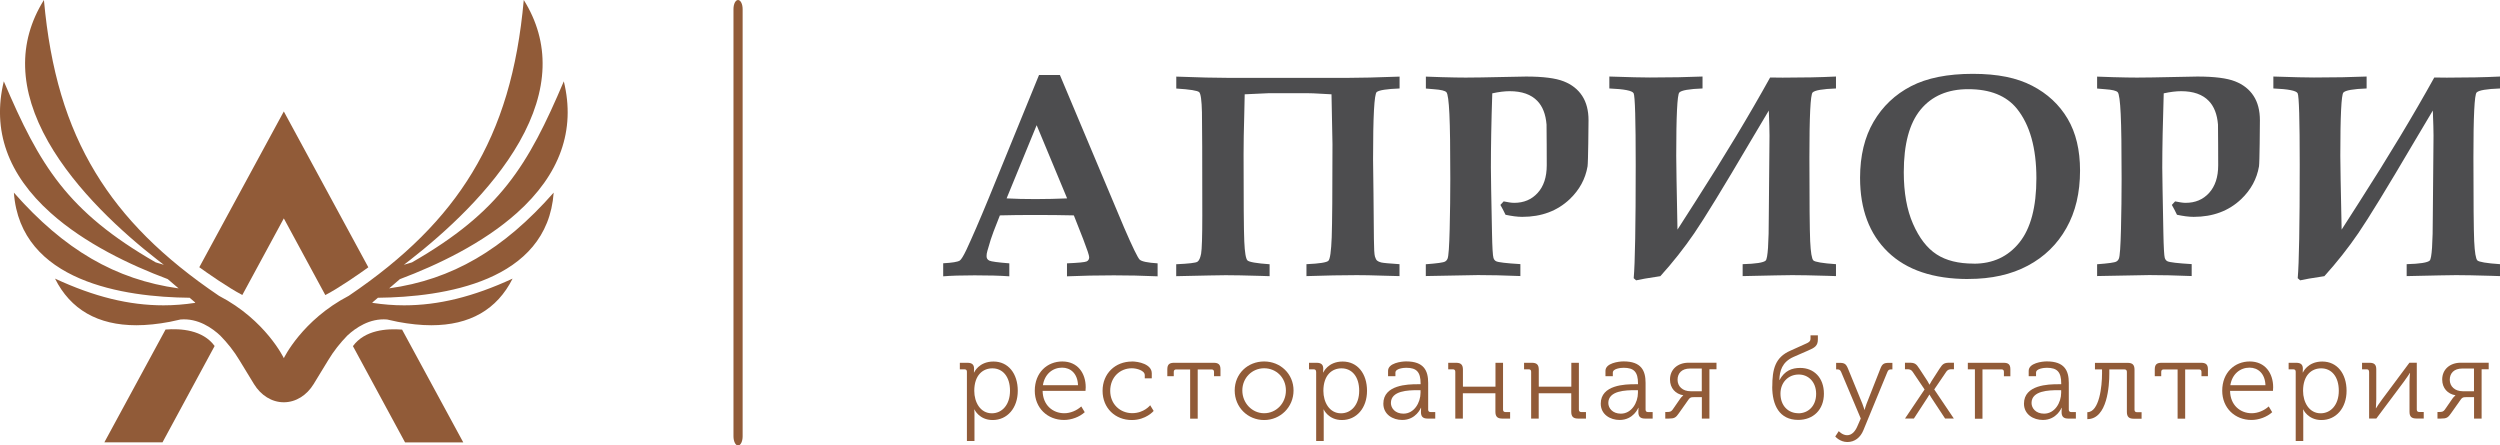
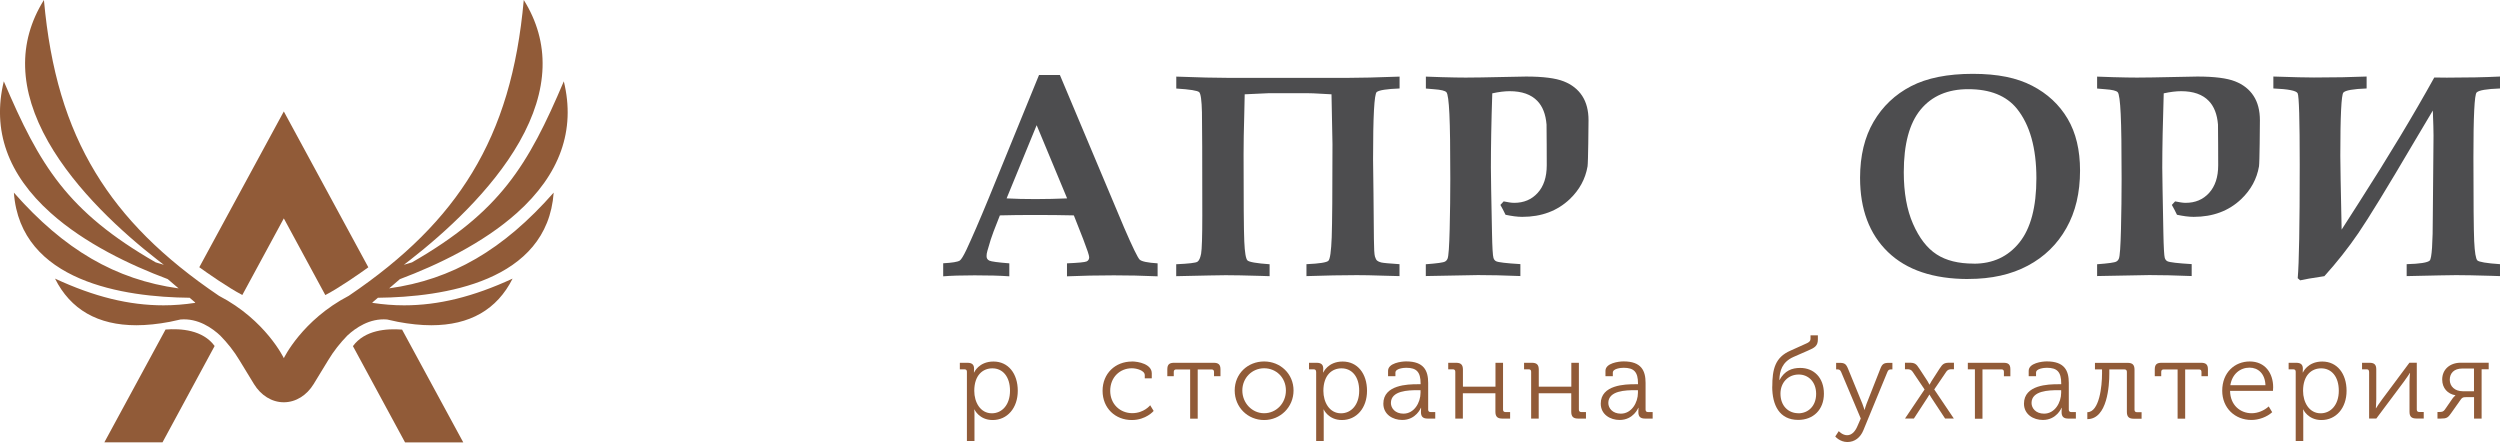
<svg xmlns="http://www.w3.org/2000/svg" id="Layer_2" data-name="Layer 2" viewBox="0 0 360.27 64.2">
  <defs>
    <style>
      .cls-1 {
        fill: #915b38;
      }

      .cls-2 {
        fill: #4d4d4f;
      }
    </style>
  </defs>
  <g id="_Слой_1" data-name="Слой 1">
    <g>
-       <path class="cls-1" d="M106.36,64.2c-.36,0-.66-.59-.66-1.32V1.31c0-.73,.29-1.31,.66-1.31s.66,.59,.66,1.31V62.88c0,.73-.29,1.32-.66,1.32Z" />
      <g>
        <path class="cls-1" d="M53.08,38.52l-12.18-22.46-12.18,22.45c1.11,.8,4.17,2.95,6.2,4l5.98-11.04,5.98,11.05c2.02-1.04,5.08-3.19,6.2-4Z" />
        <path class="cls-1" d="M23.85,47.5l-8.81,16.24h8.38l7.51-13.88c-1.7-2.32-4.87-2.55-7.09-2.37Z" />
        <path class="cls-1" d="M57.95,47.5c-2.22-.18-5.39,.05-7.09,2.38l7.51,13.87h8.39l-8.81-16.24Z" />
        <path class="cls-1" d="M56.06,41.57l1.56-1.34c5.42-2.04,11.96-5.15,16.88-9.55,6.2-5.55,8.47-11.93,6.75-18.96-5.17,12.15-9.15,18.77-21.88,26.09l-1.17,.35,.94-.73c4.96-3.87,11.71-9.95,15.71-16.98,4.24-7.47,4.45-14.34,.63-20.45-.91,10.11-3.27,18.03-7.43,24.88-3.99,6.58-9.67,12.25-17.78,17.74-6.76,3.52-9.37,9-9.37,9h.02s-.03,.01-.03,.01h.02s-2.6-5.49-9.35-9c-8.12-5.49-13.81-11.17-17.8-17.75C9.6,18.03,7.24,10.11,6.33,0c-3.82,6.11-3.61,12.98,.63,20.45,4,7.03,10.75,13.12,15.71,16.98l.94,.73-1.17-.35C9.71,30.49,5.72,23.87,.55,11.72c-1.71,7.04,.56,13.42,6.75,18.96,4.91,4.4,11.45,7.51,16.87,9.54l1.57,1.34c-9.1-1.26-16.49-5.57-23.74-13.8,.93,12.86,15.9,15.06,25.33,15.15l.81,.69s-.03,.03-.05,.05c-1.51,.23-3.03,.35-4.52,.35-4.98,0-9.96-1.22-15.64-3.85,2.23,4.46,6.17,6.72,11.72,6.72,1.5,0,3.11-.17,4.81-.49h0s0,0,0,0c.51-.1,1.03-.21,1.56-.34,2.52-.21,4.56,1.23,5.73,2.33h0c1.01,1.03,1.97,2.22,2.78,3.58,0,0,1.43,2.32,2.08,3.41h0c.97,1.58,2.53,2.61,4.29,2.61s3.32-1.03,4.29-2.61h0c.65-1.09,2.08-3.41,2.08-3.41,.81-1.36,1.77-2.55,2.78-3.59h0c1.16-1.08,3.21-2.53,5.73-2.32,.53,.13,1.05,.24,1.56,.34,0,0,0,0,0,0h0c1.7,.32,3.31,.49,4.81,.49,5.55,0,9.48-2.26,11.72-6.72-5.68,2.62-10.66,3.85-15.64,3.85-1.5,0-3.01-.12-4.53-.35-.02-.02-.03-.03-.05-.05l.81-.69c9.43-.1,24.41-2.29,25.33-15.15-7.25,8.23-14.65,12.54-23.75,13.8Z" />
      </g>
      <g>
        <path class="cls-1" d="M139.34,53.57c0-.24-.13-.35-.35-.35h-.67v-.94h1.09c.69,0,.96,.29,.96,.85,0,.32-.02,.55-.02,.55h.03s.66-1.58,2.79-1.58,3.5,1.73,3.5,4.22-1.52,4.21-3.62,4.21c-1.95,0-2.62-1.52-2.62-1.52h-.03s.03,.29,.03,.71v3.83h-1.09v-9.96Zm3.6,5.99c1.44,0,2.61-1.2,2.61-3.25s-1.06-3.23-2.54-3.23c-1.36,0-2.61,.96-2.61,3.25,0,1.62,.86,3.23,2.54,3.23Z" />
-         <path class="cls-1" d="M153.08,52.09c2.24,0,3.38,1.71,3.38,3.71,0,.16-.02,.35-.03,.53h-6.18c.03,2.05,1.46,3.22,3.12,3.22,.88,0,1.79-.38,2.45-.98l.5,.83c-.75,.69-1.92,1.12-2.99,1.12-2.38,0-4.21-1.73-4.21-4.21,0-2.64,1.81-4.22,3.97-4.22Zm2.27,3.42c-.06-1.7-1.09-2.53-2.29-2.53-1.34,0-2.51,.9-2.77,2.53h5.06Z" />
        <path class="cls-1" d="M163.12,52.09c.93,0,2.86,.38,2.86,1.71v.72h-1.01v-.46c0-.67-1.17-.99-1.86-.99-1.73,0-3.12,1.3-3.12,3.25s1.46,3.22,3.17,3.22,2.59-1.14,2.59-1.14l.5,.82s-1.09,1.31-3.15,1.31c-2.38,0-4.21-1.71-4.21-4.21s1.83-4.22,4.23-4.22Z" />
        <path class="cls-1" d="M171.5,53.24h-2c-.24,0-.35,.13-.35,.35v.62h-.93v-.99c0-.69,.29-.94,.98-.94h5.7c.69,0,.98,.26,.98,.94v.99h-.93v-.62c0-.22-.11-.35-.35-.35h-2v7.09h-1.09v-7.09Z" />
        <path class="cls-1" d="M182.17,52.09c2.35,0,4.24,1.79,4.24,4.18s-1.89,4.26-4.24,4.26-4.24-1.83-4.24-4.26,1.89-4.18,4.24-4.18Zm0,7.46c1.73,0,3.14-1.41,3.14-3.28s-1.41-3.2-3.14-3.2-3.14,1.38-3.14,3.2,1.41,3.28,3.14,3.28Z" />
        <path class="cls-1" d="M189.66,53.57c0-.24-.13-.35-.35-.35h-.67v-.94h1.09c.69,0,.96,.29,.96,.85,0,.32-.02,.55-.02,.55h.03s.66-1.58,2.79-1.58,3.51,1.73,3.51,4.22-1.52,4.21-3.62,4.21c-1.95,0-2.62-1.52-2.62-1.52h-.03s.03,.29,.03,.71v3.83h-1.09v-9.96Zm3.6,5.99c1.44,0,2.61-1.2,2.61-3.25s-1.06-3.23-2.55-3.23c-1.36,0-2.61,.96-2.61,3.25,0,1.62,.86,3.23,2.54,3.23Z" />
        <path class="cls-1" d="M204.27,55.37h.45v-.11c0-1.66-.59-2.26-2.06-2.26-.42,0-1.57,.11-1.57,.7v.51h-1.06v-.77c0-1.12,1.92-1.36,2.61-1.36,2.56,0,3.17,1.34,3.17,3.09v3.86c0,.24,.13,.35,.35,.35h.67v.94h-1.1c-.69,0-.96-.3-.96-.94,0-.37,.02-.61,.02-.61h-.03s-.69,1.75-2.69,1.75c-1.34,0-2.72-.78-2.72-2.35,0-2.72,3.54-2.8,4.93-2.8Zm-2.02,4.24c1.55,0,2.46-1.6,2.46-3.01v-.37h-.46c-1.26,0-3.81,.05-3.81,1.84,0,.75,.61,1.54,1.81,1.54Z" />
        <path class="cls-1" d="M209.72,53.57c0-.24-.13-.35-.35-.35h-.67v-.94h1.14c.69,0,.98,.29,.98,.98v2.46h4.69v-3.44h1.09v6.75c0,.24,.13,.35,.35,.35h.67v.94h-1.14c-.69,0-.98-.29-.98-.98v-2.67h-4.69v3.65h-1.09v-6.75Z" />
        <path class="cls-1" d="M220.65,53.57c0-.24-.13-.35-.35-.35h-.67v-.94h1.14c.69,0,.98,.29,.98,.98v2.46h4.69v-3.44h1.09v6.75c0,.24,.13,.35,.35,.35h.67v.94h-1.14c-.69,0-.98-.29-.98-.98v-2.67h-4.69v3.65h-1.09v-6.75Z" />
        <path class="cls-1" d="M235.6,55.37h.45v-.11c0-1.66-.59-2.26-2.06-2.26-.42,0-1.57,.11-1.57,.7v.51h-1.06v-.77c0-1.12,1.92-1.36,2.61-1.36,2.56,0,3.17,1.34,3.17,3.09v3.86c0,.24,.13,.35,.35,.35h.67v.94h-1.1c-.69,0-.96-.3-.96-.94,0-.37,.02-.61,.02-.61h-.03s-.69,1.75-2.69,1.75c-1.34,0-2.72-.78-2.72-2.35,0-2.72,3.54-2.8,4.93-2.8Zm-2.02,4.24c1.55,0,2.46-1.6,2.46-3.01v-.37h-.46c-1.26,0-3.81,.05-3.81,1.84,0,.75,.61,1.54,1.81,1.54Z" />
-         <path class="cls-1" d="M239.96,59.37h.26c.43,0,.61-.05,.82-.34l1.1-1.59c.11-.14,.24-.32,.42-.45v-.03c-1.1-.19-1.9-1.01-1.9-2.27,0-1.46,1.12-2.42,2.67-2.42h4.03v.94h-1.02v7.11h-1.09v-3.09h-1.1c-.54,0-.64,.06-.99,.59l-1.2,1.7c-.46,.67-.66,.8-1.5,.8h-.48v-.96Zm5.28-2.99v-3.27h-1.71c-1.15,0-1.78,.66-1.78,1.62s.74,1.65,1.87,1.65h1.62Z" />
        <path class="cls-1" d="M255.4,55.72c0-2.5,.4-4.23,2.62-5.19l1.95-.88c.78-.32,.94-.48,.94-.88v-.45h1.06v.59c0,.93-.45,1.2-1.44,1.62l-2.08,.91c-1.65,.74-1.99,2.02-2.03,3.33h.02c.74-1.36,1.79-1.75,2.99-1.75,1.95,0,3.41,1.39,3.41,3.71s-1.54,3.78-3.7,3.78c-2.72,0-3.75-2.13-3.75-4.8Zm3.76,3.84c1.41,0,2.56-1.04,2.56-2.8s-1.15-2.79-2.5-2.79c-1.57,0-2.64,1.2-2.64,2.75,0,1.79,1.15,2.83,2.58,2.83Z" />
        <path class="cls-1" d="M264.47,62.91l.51-.78s.53,.59,1.2,.59c.7,0,1.18-.58,1.49-1.31l.48-1.1-2.83-6.71c-.13-.29-.27-.37-.56-.37h-.16v-.94h.5c.72,0,.94,.16,1.23,.88l2.06,5.03c.16,.4,.29,.86,.29,.86h.03s.11-.46,.27-.86l1.98-5.03c.27-.72,.51-.88,1.25-.88h.5v.94h-.16c-.29,0-.45,.08-.56,.37l-3.47,8.42c-.42,1.02-1.23,1.68-2.3,1.68s-1.74-.79-1.74-.79Z" />
        <path class="cls-1" d="M277.35,56.13l-1.74-2.58c-.19-.27-.42-.34-.75-.34h-.34v-.94h.59c.82,0,1.02,.13,1.5,.88l1.17,1.79c.11,.21,.26,.48,.26,.48h.03s.14-.27,.27-.48l1.15-1.79c.48-.75,.69-.88,1.5-.88h.59v.94h-.34c-.32,0-.54,.06-.74,.32l-1.76,2.59,2.82,4.19h-1.26l-1.97-2.99c-.13-.21-.27-.45-.27-.45h-.03s-.13,.22-.27,.45l-1.95,2.99h-1.28l2.82-4.19Z" />
        <path class="cls-1" d="M284.6,53.22h-1.02v-.94h5.15c.69,0,.98,.24,.98,.93v1.01h-.93v-.64c0-.22-.11-.35-.35-.35h-2.74v7.11h-1.09v-7.11Z" />
        <path class="cls-1" d="M296.59,55.37h.45v-.11c0-1.66-.59-2.26-2.06-2.26-.42,0-1.57,.11-1.57,.7v.51h-1.06v-.77c0-1.12,1.92-1.36,2.61-1.36,2.56,0,3.17,1.34,3.17,3.09v3.86c0,.24,.13,.35,.35,.35h.67v.94h-1.1c-.69,0-.96-.3-.96-.94,0-.37,.02-.61,.02-.61h-.03s-.69,1.75-2.69,1.75c-1.34,0-2.72-.78-2.72-2.35,0-2.72,3.54-2.8,4.93-2.8Zm-2.02,4.24c1.55,0,2.46-1.6,2.46-3.01v-.37h-.46c-1.26,0-3.81,.05-3.81,1.84,0,.75,.61,1.54,1.81,1.54Z" />
        <path class="cls-1" d="M300.81,59.4c1.73-.02,2.11-3.76,2.11-5.55v-.62h-1.02v-.94h4.72c.69,0,.98,.29,.98,.98v5.78c0,.24,.13,.35,.35,.35h.67v.94h-1.14c-.69,0-.98-.29-.98-.98v-5.78c0-.22-.13-.35-.35-.35h-2.18v.64c0,1.65-.27,6.53-3.17,6.53v-.99Z" />
        <path class="cls-1" d="M313.8,53.24h-2c-.24,0-.35,.13-.35,.35v.62h-.93v-.99c0-.69,.29-.94,.98-.94h5.7c.69,0,.98,.26,.98,.94v.99h-.93v-.62c0-.22-.11-.35-.35-.35h-2v7.09h-1.09v-7.09Z" />
        <path class="cls-1" d="M324.2,52.09c2.24,0,3.38,1.71,3.38,3.71,0,.16-.02,.35-.03,.53h-6.18c.03,2.05,1.46,3.22,3.12,3.22,.88,0,1.79-.38,2.45-.98l.5,.83c-.75,.69-1.92,1.12-2.99,1.12-2.38,0-4.21-1.73-4.21-4.21,0-2.64,1.81-4.22,3.97-4.22Zm2.27,3.42c-.06-1.7-1.09-2.53-2.29-2.53-1.34,0-2.51,.9-2.77,2.53h5.06Z" />
        <path class="cls-1" d="M330.83,53.57c0-.24-.13-.35-.35-.35h-.67v-.94h1.09c.69,0,.96,.29,.96,.85,0,.32-.02,.55-.02,.55h.03s.66-1.58,2.79-1.58,3.5,1.73,3.5,4.22-1.52,4.21-3.62,4.21c-1.95,0-2.62-1.52-2.62-1.52h-.03s.03,.29,.03,.71v3.83h-1.09v-9.96Zm3.6,5.99c1.44,0,2.61-1.2,2.61-3.25s-1.06-3.23-2.54-3.23c-1.36,0-2.61,.96-2.61,3.25,0,1.62,.86,3.23,2.54,3.23Z" />
        <path class="cls-1" d="M341.4,53.57c0-.24-.13-.35-.34-.35h-.67v-.94h1.09c.67,0,.96,.27,.96,.94v4.35c0,.5-.06,1.22-.06,1.26h.03c.03-.08,.54-.83,.86-1.26l3.95-5.3h1.06v6.75c0,.24,.13,.35,.34,.35h.66v.94h-1.07c-.69,0-.98-.29-.98-.96v-4.35c0-.46,.06-1.18,.08-1.25h-.03c-.03,.06-.54,.82-.86,1.25l-3.97,5.31h-1.04v-6.75Z" />
        <path class="cls-1" d="M351.24,59.37h.26c.43,0,.61-.05,.82-.34l1.1-1.59c.11-.14,.24-.32,.42-.45v-.03c-1.1-.19-1.9-1.01-1.9-2.27,0-1.46,1.12-2.42,2.67-2.42h4.03v.94h-1.02v7.11h-1.09v-3.09h-1.1c-.54,0-.64,.06-.99,.59l-1.2,1.7c-.46,.67-.66,.8-1.5,.8h-.48v-.96Zm5.28-2.99v-3.27h-1.71c-1.15,0-1.78,.66-1.78,1.62s.74,1.65,1.87,1.65h1.62Z" />
      </g>
      <g>
        <path class="cls-2" d="M135.93,37.94c1.29-.07,2.08-.2,2.38-.39,.21-.14,.53-.66,.96-1.56,.83-1.78,1.9-4.24,3.2-7.4l7.26-17.78h3.01l9.27,22.03c1.2,2.78,1.95,4.3,2.22,4.57,.28,.27,1.15,.45,2.59,.54v1.87c-2.23-.1-4.33-.14-6.31-.14-2.36,0-4.61,.05-6.75,.14v-1.87c1.63-.07,2.57-.16,2.82-.27s.38-.32,.38-.61c0-.25-.29-1.12-.86-2.6l-1.35-3.43c-1.7-.04-3.59-.06-5.69-.06-1.82,0-3.48,.02-4.97,.06l-.9,2.3c-.25,.63-.55,1.56-.9,2.81-.08,.28-.12,.53-.12,.76,0,.31,.13,.52,.4,.65,.27,.13,1.23,.26,2.88,.39v1.87c-1.34-.1-3.01-.14-5-.14s-3.41,.05-4.53,.14v-1.87Zm13.46-19.9l-4.33,10.55c1.26,.07,2.65,.1,4.17,.1s3.1-.04,4.55-.1l-4.39-10.55Z" />
        <path class="cls-2" d="M201.68,12.75c-1.83,.07-2.93,.24-3.28,.51-.36,.27-.53,3.51-.53,9.72,0,.22,.02,1.83,.06,4.84l.06,6.6c.01,1.41,.06,2.26,.15,2.55,.09,.29,.19,.49,.32,.59,.12,.1,.31,.19,.57,.26,.26,.07,1.14,.15,2.65,.25v1.72c-.33,0-1.08-.02-2.25-.06-1.71-.06-3.01-.08-3.91-.08-2.09,0-4.5,.05-7.25,.14v-1.72c1.86-.08,2.92-.25,3.16-.49,.25-.25,.4-1.38,.48-3.39,.07-2.02,.11-6.49,.11-13.43l-.14-7.17-2.6-.14c-.23-.01-.53-.02-.88-.02h-5.55l-3.48,.16c0,.61-.02,1.55-.06,2.81-.07,2.34-.1,4.3-.1,5.88,0,6.73,.03,10.9,.1,12.5,.07,1.6,.22,2.51,.46,2.75,.24,.23,1.3,.42,3.19,.55v1.72s-.45-.01-1.21-.04c-2.3-.07-4.01-.1-5.12-.1-.74,0-3.11,.05-7.13,.14v-1.72c1.8-.08,2.82-.2,3.06-.36,.24-.16,.41-.55,.53-1.17,.11-.62,.17-2.45,.17-5.48,0-8.22-.02-13.18-.05-14.89-.04-1.71-.17-2.68-.4-2.9-.23-.22-1.33-.4-3.3-.52v-1.72c3.2,.12,5.7,.18,7.49,.18h17.22c1.76,0,4.25-.06,7.47-.18v1.72Z" />
        <path class="cls-2" d="M205.47,39.8v-1.72c1.63-.12,2.55-.25,2.77-.39,.16-.08,.29-.23,.37-.43,.14-.34,.24-1.76,.3-4.24,.06-2.49,.09-4.9,.09-7.24,0-4.36-.04-7.48-.13-9.35-.09-1.87-.23-2.92-.43-3.14-.2-.22-.79-.36-1.77-.43l-1.19-.1v-1.72l2.32,.08c1.44,.04,2.58,.06,3.42,.06,1.16,0,3.04-.03,5.62-.09,1.39-.04,2.42-.06,3.08-.06,2.45,0,4.25,.23,5.42,.69,1.17,.46,2.06,1.16,2.67,2.1,.61,.94,.91,2.11,.91,3.51,0,.57-.05,6.12-.14,6.64-.31,1.82-1.17,3.39-2.56,4.72-1.8,1.71-4.08,2.56-6.86,2.56-.36,0-.73-.03-1.13-.08-.4-.05-.82-.13-1.27-.22-.23-.49-.48-.96-.74-1.42l.47-.51c.3,.06,.58,.11,.83,.15,.25,.04,.48,.06,.69,.06,1.38,0,2.51-.47,3.38-1.43,.87-.95,1.31-2.28,1.31-3.99,0-.3-.01-5.58-.03-5.86-.12-1.48-.56-2.61-1.32-3.4-.9-.94-2.23-1.41-3.99-1.41-.71,0-1.55,.1-2.51,.31-.14,4.21-.2,7.77-.2,10.7,0,.98,.05,4.12,.16,9.4,.04,2.09,.11,3.29,.21,3.61,.07,.23,.2,.4,.39,.49,.3,.15,1.46,.29,3.49,.41v1.72c-2.42-.1-4.46-.14-6.11-.14-.74,0-3.24,.05-7.51,.14Z" />
-         <path class="cls-2" d="M264.58,11.03v1.72c-1.94,.07-3.06,.26-3.37,.58-.31,.32-.46,3.43-.46,9.32,0,6.44,.04,10.47,.11,12.1,.08,1.63,.23,2.55,.46,2.78,.23,.22,1.32,.41,3.26,.54v1.72s-.44-.01-1.21-.04c-2.3-.07-4.01-.1-5.11-.1-.74,0-3.12,.05-7.13,.14v-1.72c1.91-.05,3.02-.23,3.32-.52,.3-.29,.45-2.48,.45-6.55l.1-11.46c0-.64-.03-1.85-.1-3.61l-2.67,4.49c-3.91,6.65-6.6,11.04-8.07,13.19-1.47,2.15-3.1,4.21-4.89,6.19-1.8,.27-2.97,.47-3.49,.6l-.35-.31c.19-2.13,.29-7.58,.29-16.34,0-6.5-.1-9.93-.3-10.31-.2-.38-1.36-.6-3.5-.69v-1.72c2.91,.1,4.86,.14,5.84,.14,2.91,0,5.44-.05,7.59-.14v1.72c-1.94,.07-3.06,.27-3.35,.59-.29,.33-.44,3.36-.44,9.11,0,1.07,.06,4.62,.18,10.64l2.6-4.06c4.18-6.52,7.77-12.48,10.75-17.86l1.81,.02c2.93,0,5.49-.05,7.67-.16Z" />
        <path class="cls-2" d="M283.66,40.21c-5.04,0-8.91-1.3-11.59-3.89-2.68-2.59-4.02-6.16-4.02-10.69,0-3.17,.65-5.87,1.95-8.09,1.3-2.22,3.1-3.93,5.4-5.12,2.3-1.19,5.27-1.78,8.89-1.78s6.34,.57,8.55,1.71c2.21,1.14,3.92,2.73,5.12,4.76,1.2,2.03,1.79,4.52,1.79,7.47,0,3.2-.65,5.96-1.97,8.29-1.31,2.33-3.16,4.14-5.55,5.41-2.39,1.28-5.25,1.92-8.58,1.92Zm.78-2.21c2.75,0,4.94-1.02,6.57-3.05,1.63-2.03,2.45-5.12,2.45-9.27,0-4.35-.94-7.69-2.81-10.02-1.52-1.87-3.86-2.81-7.01-2.81-2.95,0-5.24,.98-6.86,2.94-1.62,1.96-2.43,4.97-2.43,9.03,0,2.93,.44,5.41,1.33,7.44,.89,2.03,2.02,3.5,3.39,4.39,1.37,.9,3.16,1.34,5.36,1.34Z" />
        <path class="cls-2" d="M360.27,11.03v1.72c-1.94,.07-3.06,.26-3.37,.58-.31,.32-.46,3.43-.46,9.32,0,6.44,.04,10.47,.11,12.1,.08,1.63,.23,2.55,.46,2.78,.23,.22,1.32,.41,3.26,.54v1.72s-.44-.01-1.21-.04c-2.3-.07-4-.1-5.11-.1-.74,0-3.12,.05-7.13,.14v-1.72c1.92-.05,3.02-.23,3.32-.52,.3-.29,.45-2.48,.45-6.55l.1-11.46c0-.64-.03-1.85-.1-3.61l-2.67,4.49c-3.91,6.65-6.6,11.04-8.07,13.19-1.47,2.15-3.1,4.21-4.89,6.19-1.8,.27-2.96,.47-3.49,.6l-.35-.31c.19-2.13,.29-7.58,.29-16.34,0-6.5-.1-9.93-.3-10.31-.2-.38-1.37-.6-3.5-.69v-1.72c2.91,.1,4.86,.14,5.85,.14,2.91,0,5.44-.05,7.59-.14v1.72c-1.94,.07-3.06,.27-3.35,.59-.29,.33-.44,3.36-.44,9.11,0,1.07,.06,4.62,.19,10.64l2.6-4.06c4.18-6.52,7.77-12.48,10.75-17.86l1.81,.02c2.93,0,5.49-.05,7.66-.16Z" />
        <path class="cls-2" d="M302.21,39.8v-1.72c1.63-.12,2.55-.25,2.77-.39,.16-.08,.29-.23,.37-.43,.14-.34,.24-1.76,.3-4.24,.06-2.49,.09-4.9,.09-7.24,0-4.36-.04-7.48-.13-9.35-.09-1.87-.23-2.92-.43-3.14-.2-.22-.79-.36-1.78-.43l-1.19-.1v-1.72l2.32,.08c1.44,.04,2.58,.06,3.43,.06,1.16,0,3.04-.03,5.62-.09,1.39-.04,2.42-.06,3.08-.06,2.45,0,4.26,.23,5.43,.69,1.17,.46,2.06,1.16,2.67,2.1,.61,.94,.91,2.11,.91,3.51,0,.57-.04,6.12-.13,6.64-.31,1.82-1.17,3.39-2.56,4.72-1.8,1.71-4.08,2.56-6.86,2.56-.35,0-.73-.03-1.13-.08s-.82-.13-1.27-.22c-.23-.49-.48-.96-.74-1.42l.47-.51c.3,.06,.58,.11,.83,.15,.25,.04,.48,.06,.69,.06,1.38,0,2.51-.47,3.38-1.43s1.31-2.28,1.31-3.99c0-.3-.01-5.58-.03-5.86-.12-1.48-.56-2.61-1.32-3.4-.9-.94-2.23-1.41-3.99-1.41-.71,0-1.55,.1-2.51,.31-.13,4.21-.21,7.77-.21,10.7,0,.98,.06,4.12,.16,9.4,.04,2.09,.11,3.29,.2,3.61,.07,.23,.2,.4,.39,.49,.3,.15,1.46,.29,3.49,.41v1.72c-2.42-.1-4.46-.14-6.11-.14-.74,0-3.24,.05-7.51,.14Z" />
      </g>
    </g>
  </g>
</svg>